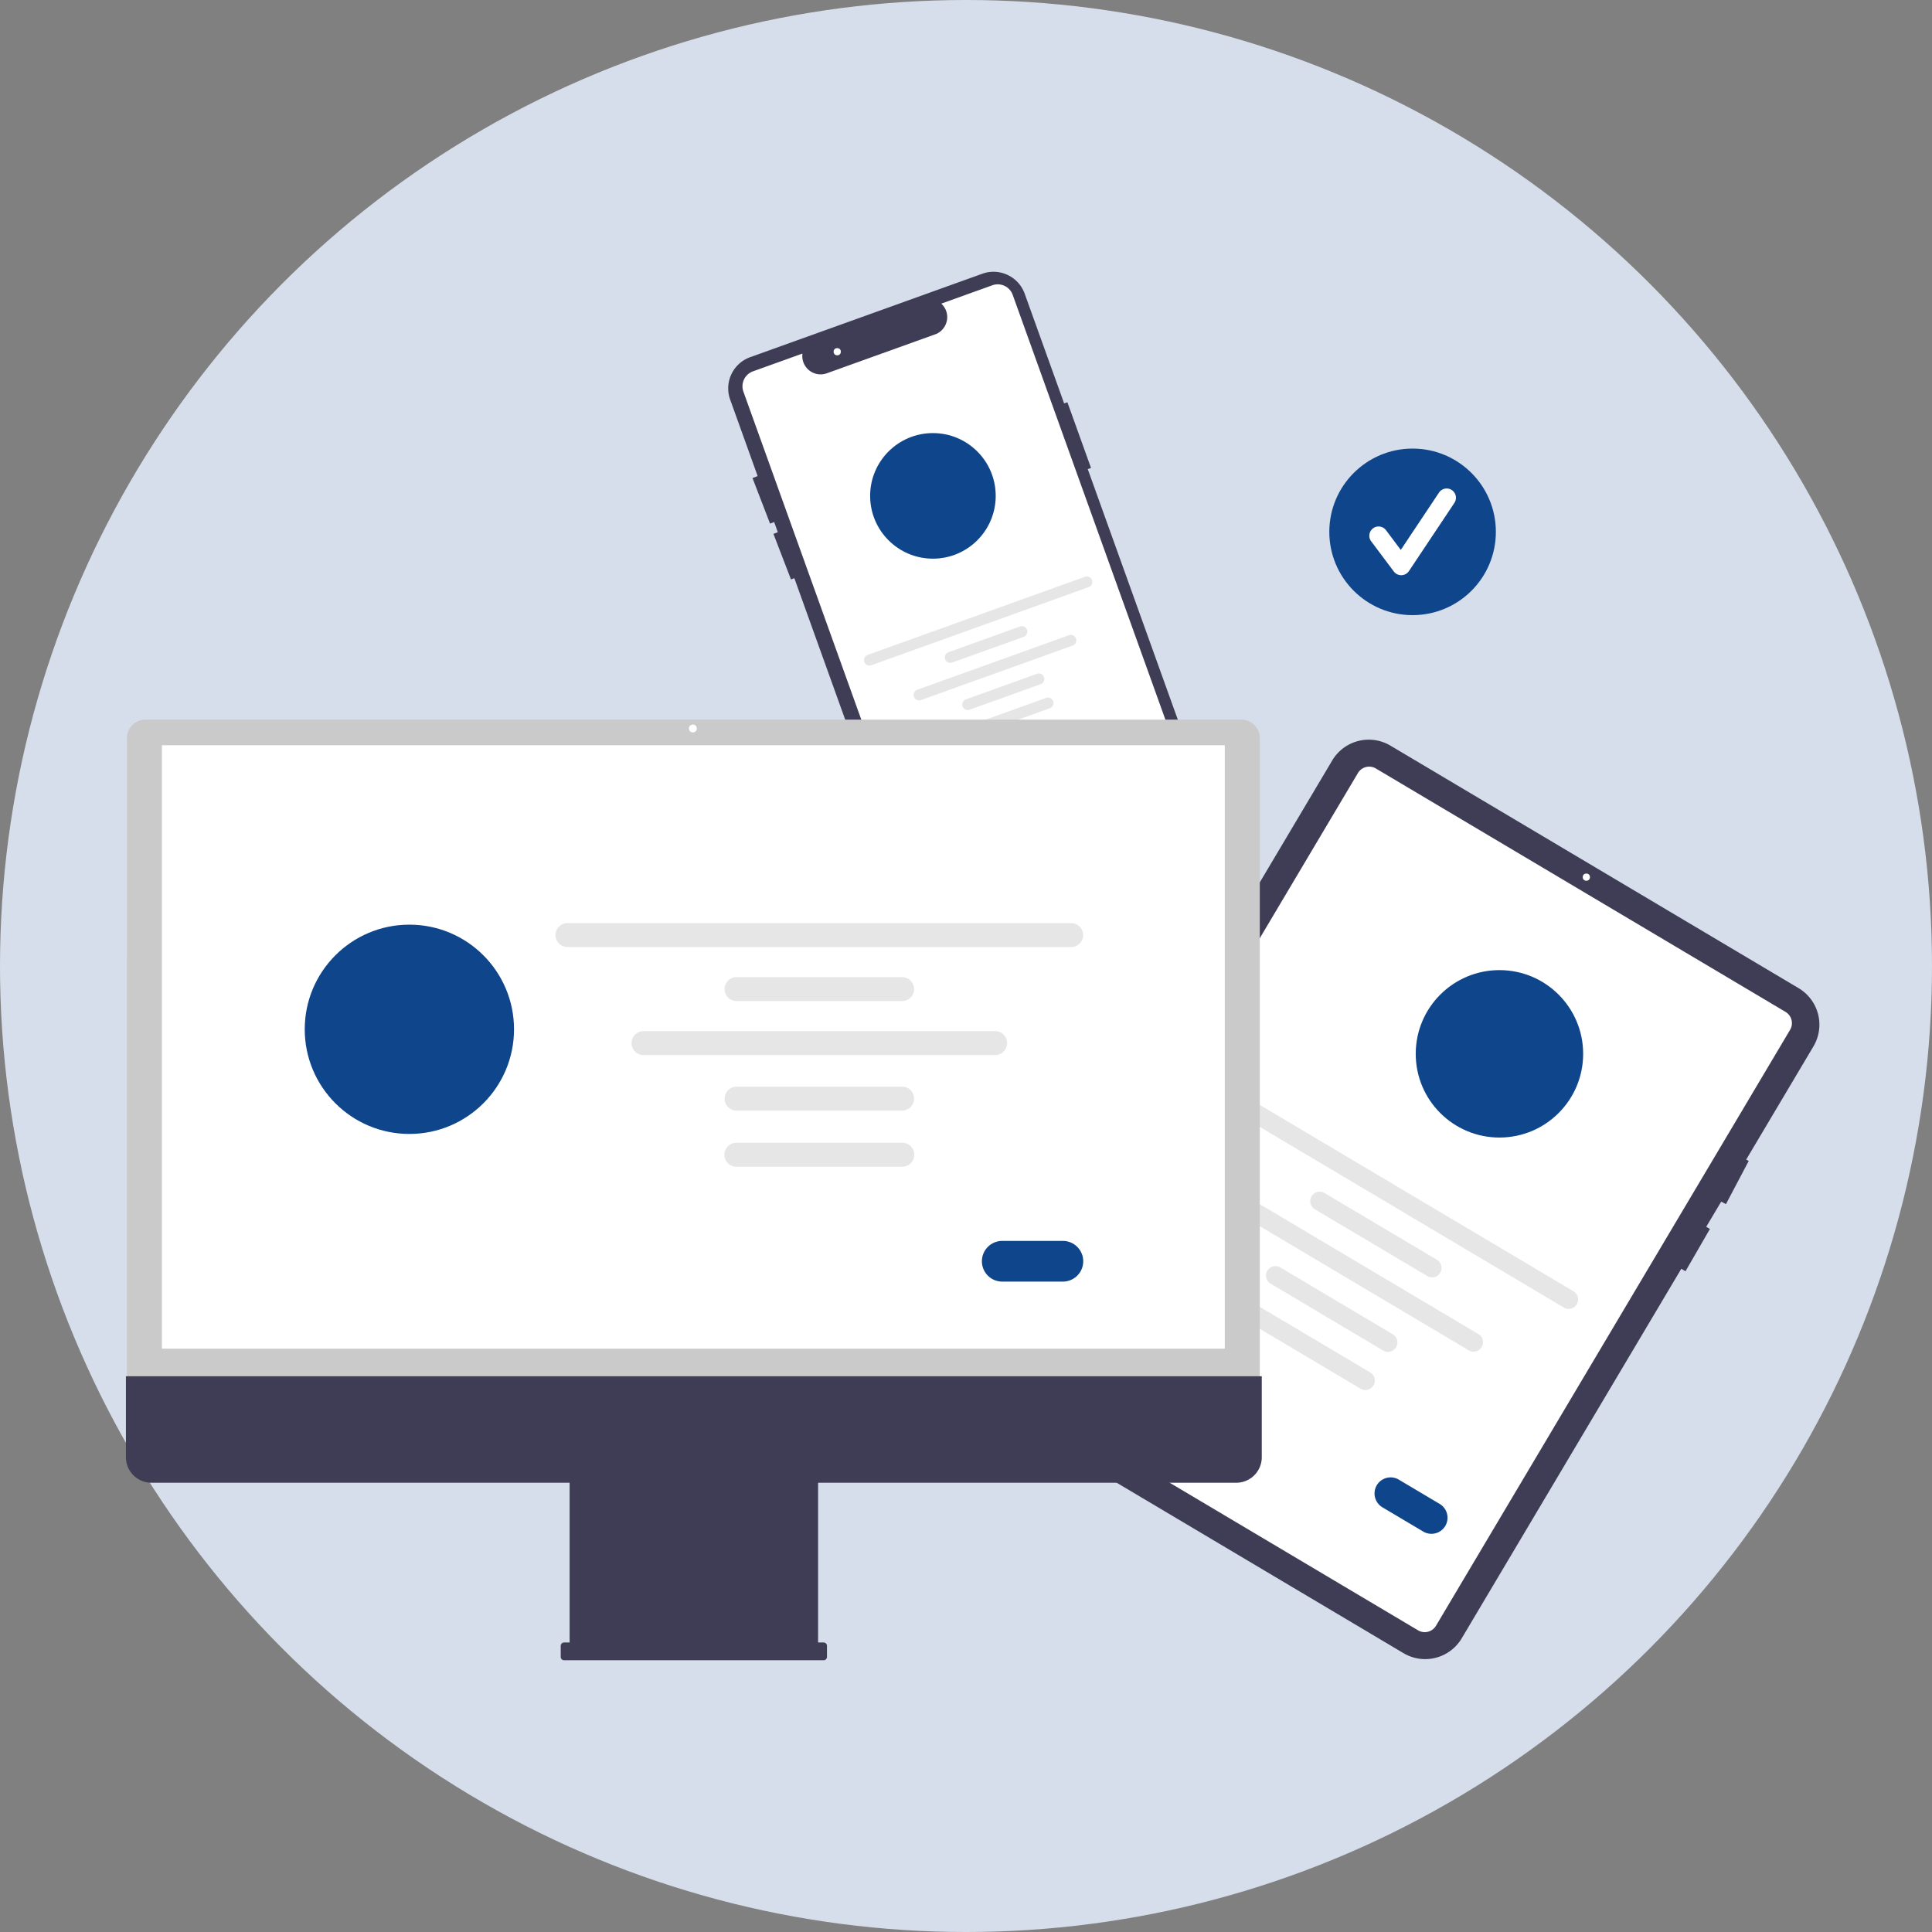
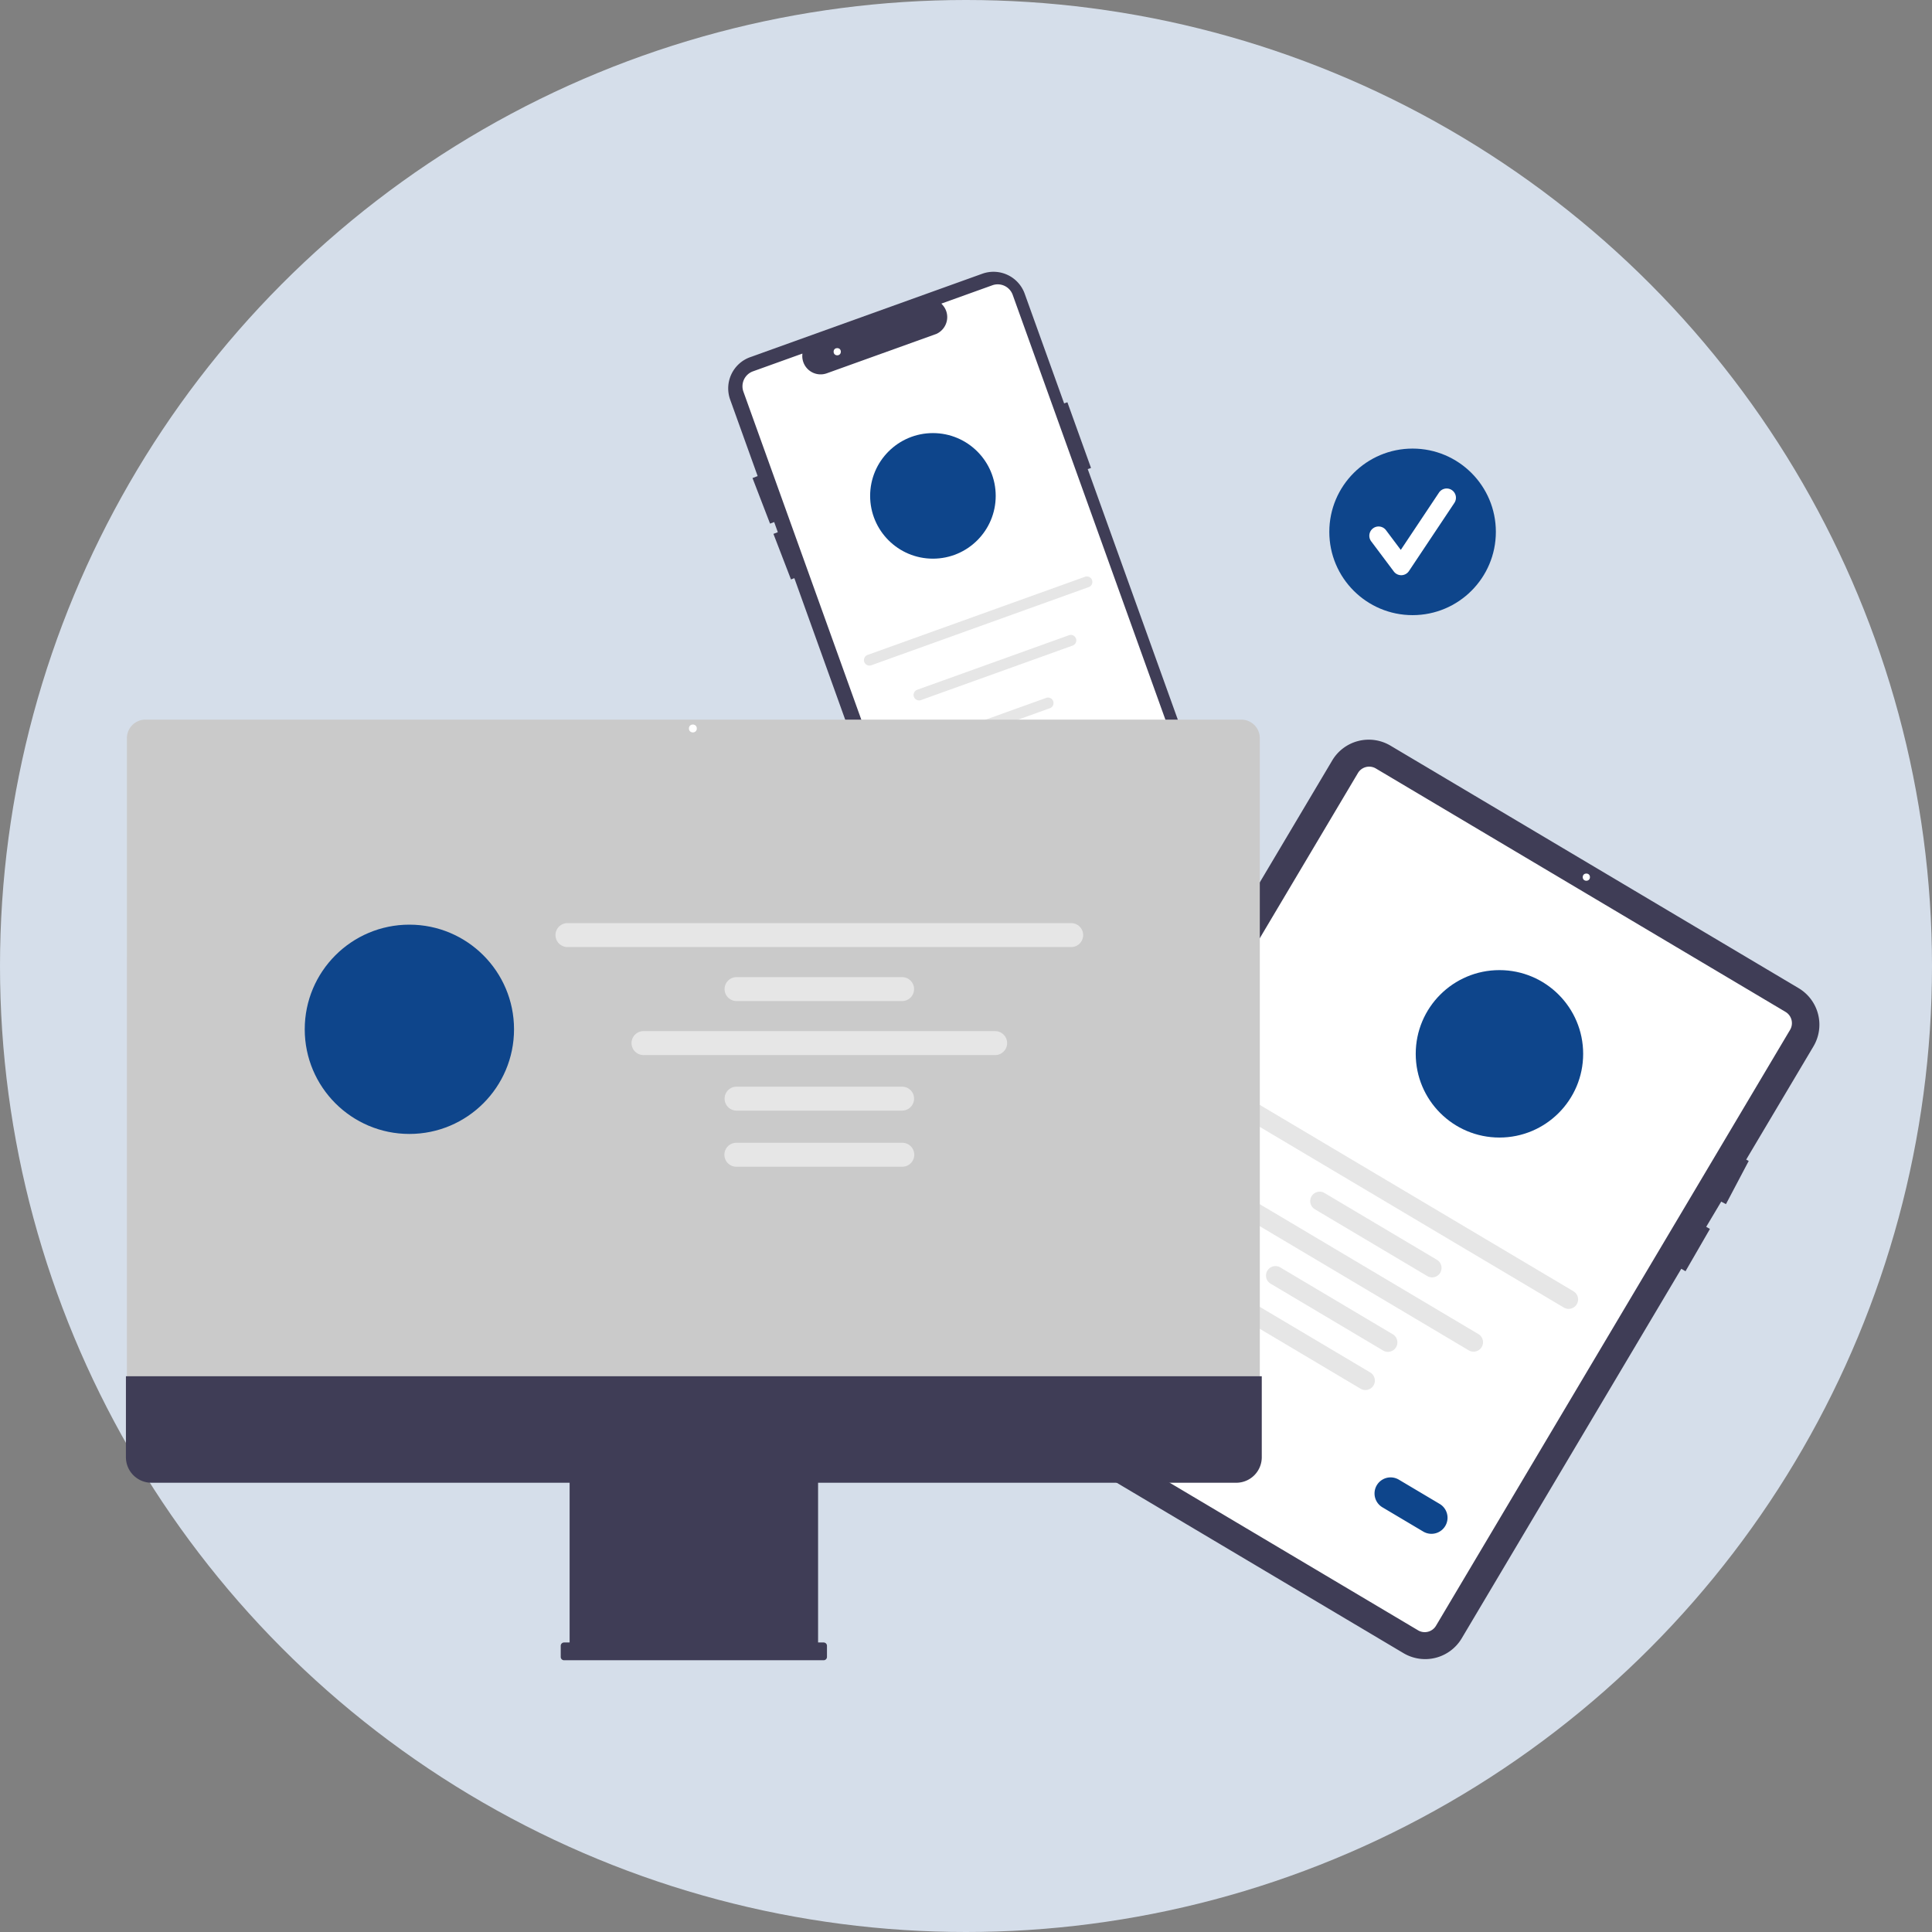
<svg xmlns="http://www.w3.org/2000/svg" width="580" height="580" viewBox="0 0 580 580">
  <rect x="0" y="0" width="580" height="580" fill="#808080" stroke="none" />
  <g id="グループ_151" data-name="グループ 151" transform="translate(-1720 -5807)">
    <circle id="楕円形_100" data-name="楕円形 100" cx="290" cy="290" r="290" transform="translate(1720 5807)" fill="#d5deea" />
    <g id="undraw_real-time-sync_ro77" transform="translate(1757.804 5888.584)">
      <circle id="楕円形_64" data-name="楕円形 64" cx="25" cy="25" r="25" transform="translate(361.265 53.085)" fill="#0e458b" />
      <path id="パス_251" data-name="パス 251" d="M780.144,269.765a2.78,2.78,0,0,1-2.224-1.113l-6.82-9.094a2.781,2.781,0,0,1,4.449-3.337l4.462,5.949,11.46-17.19a2.781,2.781,0,1,1,4.628,3.085l-13.641,20.461a2.782,2.782,0,0,1-2.237,1.238Z" transform="translate(-397.29 -178.669)" fill="#fff" />
      <path id="パス_252" data-name="パス 252" d="M641.366,317.025l-38.552-107.25.978-.351L596.7,189.7l-.978.352-11.837-32.929a9.952,9.952,0,0,0-12.731-6l-69.693,25.052a9.952,9.952,0,0,0-6,12.731l8.253,22.96-1.545.595,5.268,13.681,1.237-.476,1.094,3.043-1.316.507,5.268,13.681,1.008-.388,38.211,106.3a9.934,9.934,0,0,0,12.732,6l69.693-25.051A9.964,9.964,0,0,0,641.366,317.025Z" transform="translate(-314.066 -150.529)" fill="#3f3d56" />
      <path id="パス_253" data-name="パス 253" d="M563.86,352.906a4.778,4.778,0,0,1-4.485-3.159L501.29,188.156a4.769,4.769,0,0,1,2.875-6.1l14.828-5.33-.022.519a5.5,5.5,0,0,0,7.351,5.4l32.909-11.829a5.567,5.567,0,0,0,3.133-3.935,5.451,5.451,0,0,0-1.3-4.772l-.347-.386,15.317-5.506a4.775,4.775,0,0,1,6.1,2.875l55.418,154.173a12.668,12.668,0,0,1-7.628,16.188l-64.45,23.167a4.775,4.775,0,0,1-1.616.284Z" transform="translate(-315.918 -152.161)" fill="#fff" />
      <circle id="楕円形_65" data-name="楕円形 65" cx="18.849" cy="18.849" r="18.849" transform="translate(223.416 48.433)" fill="#0e458b" />
      <path id="パス_254" data-name="パス 254" d="M620.63,284.786l-65.274,23.463a1.649,1.649,0,0,1-1.115-3.1l65.274-23.463a1.649,1.649,0,1,1,1.115,3.1Z" transform="translate(-331.659 -190.093)" fill="#e6e6e6" />
-       <path id="パス_255" data-name="パス 255" d="M611.807,306.1l-21.47,7.718a1.649,1.649,0,1,1-1.115-3.1l21.47-7.718a1.649,1.649,0,0,1,1.116,3.1Z" transform="translate(-342.219 -196.527)" fill="#e6e6e6" />
-       <path id="パス_256" data-name="パス 256" d="M619.122,326.447l-21.471,7.718a1.649,1.649,0,0,1-1.115-3.1l21.471-7.718a1.649,1.649,0,0,1,1.115,3.1Z" transform="translate(-344.428 -202.671)" fill="#e6e6e6" />
      <path id="パス_257" data-name="パス 257" d="M622.869,336.871,601.4,344.588a1.649,1.649,0,0,1-1.115-3.1l21.47-7.718a1.649,1.649,0,1,1,1.115,3.1Z" transform="translate(-345.559 -205.818)" fill="#e6e6e6" />
      <path id="パス_258" data-name="パス 258" d="M622.247,309.929,576.694,326.3a1.649,1.649,0,0,1-1.115-3.1l45.553-16.374a1.649,1.649,0,1,1,1.115,3.1Z" transform="translate(-338.101 -197.684)" fill="#e6e6e6" />
      <path id="パス_259" data-name="パス 259" d="M624.763,361.2l-7.8,2.8a2.8,2.8,0,1,1-1.9-5.277l7.8-2.8a2.8,2.8,0,1,1,1.9,5.277Z" transform="translate(-349.793 -212.487)" fill="#0e458b" />
      <circle id="楕円形_66" data-name="楕円形 66" cx="1.084" cy="1.084" r="1.084" transform="translate(212.453 22.918)" fill="#fff" />
      <path id="パス_280" data-name="パス 280" d="M852.655,443.813l-20.2,34,.768.4-6.841,12.971-1.424-.754-4.5,7.56,1.117.642-7.33,12.691-1.271-.733L747.053,621.536a12.757,12.757,0,0,1-17.467,4.447L607.035,553.164a12.755,12.755,0,0,1-4.447-17.466l105.6-177.722a12.757,12.757,0,0,1,17.467-4.447l122.552,72.819A12.762,12.762,0,0,1,852.655,443.813Z" transform="translate(-346.045 -211.274)" fill="#3f3d56" />
      <path id="パス_281" data-name="パス 281" d="M737.521,622.623,614.538,549.549a3.933,3.933,0,0,1-1.371-5.384l106.3-178.9a3.933,3.933,0,0,1,5.384-1.371l122.983,73.075a3.933,3.933,0,0,1,1.371,5.384l-106.3,178.9a3.933,3.933,0,0,1-5.384,1.371Z" transform="translate(-349.613 -214.775)" fill="#fff" />
      <circle id="楕円形_67" data-name="楕円形 67" cx="1.084" cy="1.084" r="1.084" transform="translate(437.343 180.656)" fill="#fff" />
      <path id="パス_282" data-name="パス 282" d="M809.294,567.331l-102.66-61a2.838,2.838,0,1,1,2.9-4.88l102.66,61a2.839,2.839,0,0,1-2.9,4.88Z" transform="translate(-377.577 -256.35)" fill="#e6e6e6" />
      <path id="パス_283" data-name="パス 283" d="M780.368,571.494,746.6,551.429a2.839,2.839,0,1,1,2.9-4.881l33.768,20.064a2.839,2.839,0,0,1-2.9,4.88Z" transform="translate(-389.643 -269.965)" fill="#e6e6e6" />
      <path id="パス_284" data-name="パス 284" d="M761.35,603.5l-33.768-20.064a2.839,2.839,0,1,1,2.9-4.881L764.25,598.62a2.839,2.839,0,0,1-2.9,4.881Z" transform="translate(-383.901 -279.628)" fill="#e6e6e6" />
      <path id="パス_285" data-name="パス 285" d="M751.61,619.895,717.842,599.83a2.838,2.838,0,0,1,2.9-4.88l33.768,20.064a2.838,2.838,0,0,1-2.9,4.88Z" transform="translate(-380.96 -284.578)" fill="#e6e6e6" />
      <path id="パス_286" data-name="パス 286" d="M781.741,593.659,710.1,551.09a2.839,2.839,0,0,1,2.9-4.88l71.644,42.57a2.838,2.838,0,0,1-2.9,4.88Z" transform="translate(-378.622 -269.863)" fill="#e6e6e6" />
      <path id="パス_287" data-name="パス 287" d="M787.44,685.251l-12.261-7.285a4.827,4.827,0,1,1,4.931-8.3l12.261,7.285a4.827,4.827,0,0,1-4.931,8.3Z" transform="translate(-397.977 -307.05)" fill="#0e458b" />
      <circle id="楕円形_68" data-name="楕円形 68" cx="25.132" cy="25.132" r="25.132" transform="translate(387.208 209.651)" fill="#0e458b" />
      <path id="パス_288" data-name="パス 288" d="M236.3,545.578H576.4V348.68a5.571,5.571,0,0,0-5.565-5.564H241.863a5.571,5.571,0,0,0-5.565,5.564Z" transform="translate(-236.002 -208.669)" fill="#cacaca" />
-       <rect id="長方形_59" data-name="長方形 59" width="319.085" height="181.151" transform="translate(10.804 142.142)" fill="#fff" />
      <path id="パス_289" data-name="パス 289" d="M235.874,625.5v24.3a7.67,7.67,0,0,0,7.67,7.67H369.073v47.952h-1.668a1,1,0,0,0-1,1v3.335a1,1,0,0,0,1,1h77.927a1,1,0,0,0,1-1v-3.335a1,1,0,0,0-1-1h-1.668V657.47H569.193a7.67,7.67,0,0,0,7.67-7.67V625.5Z" transform="translate(-235.874 -293.922)" fill="#3f3d56" />
      <path id="パス_290" data-name="パス 290" d="M575.387,437.816H424.28a3.592,3.592,0,1,1,0-7.183H575.387a3.592,3.592,0,1,1,0,7.183Z" transform="translate(-291.669 -235.091)" fill="#e6e6e6" />
      <path id="パス_291" data-name="パス 291" d="M546.611,461.042h-49.7a3.592,3.592,0,0,1,0-7.184h49.7a3.592,3.592,0,1,1,0,7.184Z" transform="translate(-313.596 -242.102)" fill="#e6e6e6" />
      <path id="パス_292" data-name="パス 292" d="M546.611,508.153h-49.7a3.592,3.592,0,0,1,0-7.184h49.7a3.592,3.592,0,1,1,0,7.184Z" transform="translate(-313.596 -256.325)" fill="#e6e6e6" />
      <path id="パス_293" data-name="パス 293" d="M546.611,532.283h-49.7a3.592,3.592,0,1,1,0-7.183h49.7a3.592,3.592,0,1,1,0,7.183Z" transform="translate(-313.596 -263.61)" fill="#e6e6e6" />
      <path id="パス_294" data-name="パス 294" d="M562.432,484.267H456.978a3.592,3.592,0,1,1,0-7.183H562.432a3.592,3.592,0,1,1,0,7.183Z" transform="translate(-301.541 -249.114)" fill="#e6e6e6" />
-       <path id="パス_295" data-name="パス 295" d="M628.238,579.512H610.191a6.108,6.108,0,1,1,0-12.215h18.047a6.108,6.108,0,1,1,0,12.215Z" transform="translate(-347.036 -276.349)" fill="#0e458b" />
      <circle id="楕円形_69" data-name="楕円形 69" cx="31.415" cy="31.415" r="31.415" transform="translate(53.68 196.004)" fill="#0e458b" />
      <circle id="楕円形_70" data-name="楕円形 70" cx="1.184" cy="1.184" r="1.184" transform="translate(169.015 135.926)" fill="#fff" />
    </g>
  </g>
</svg>